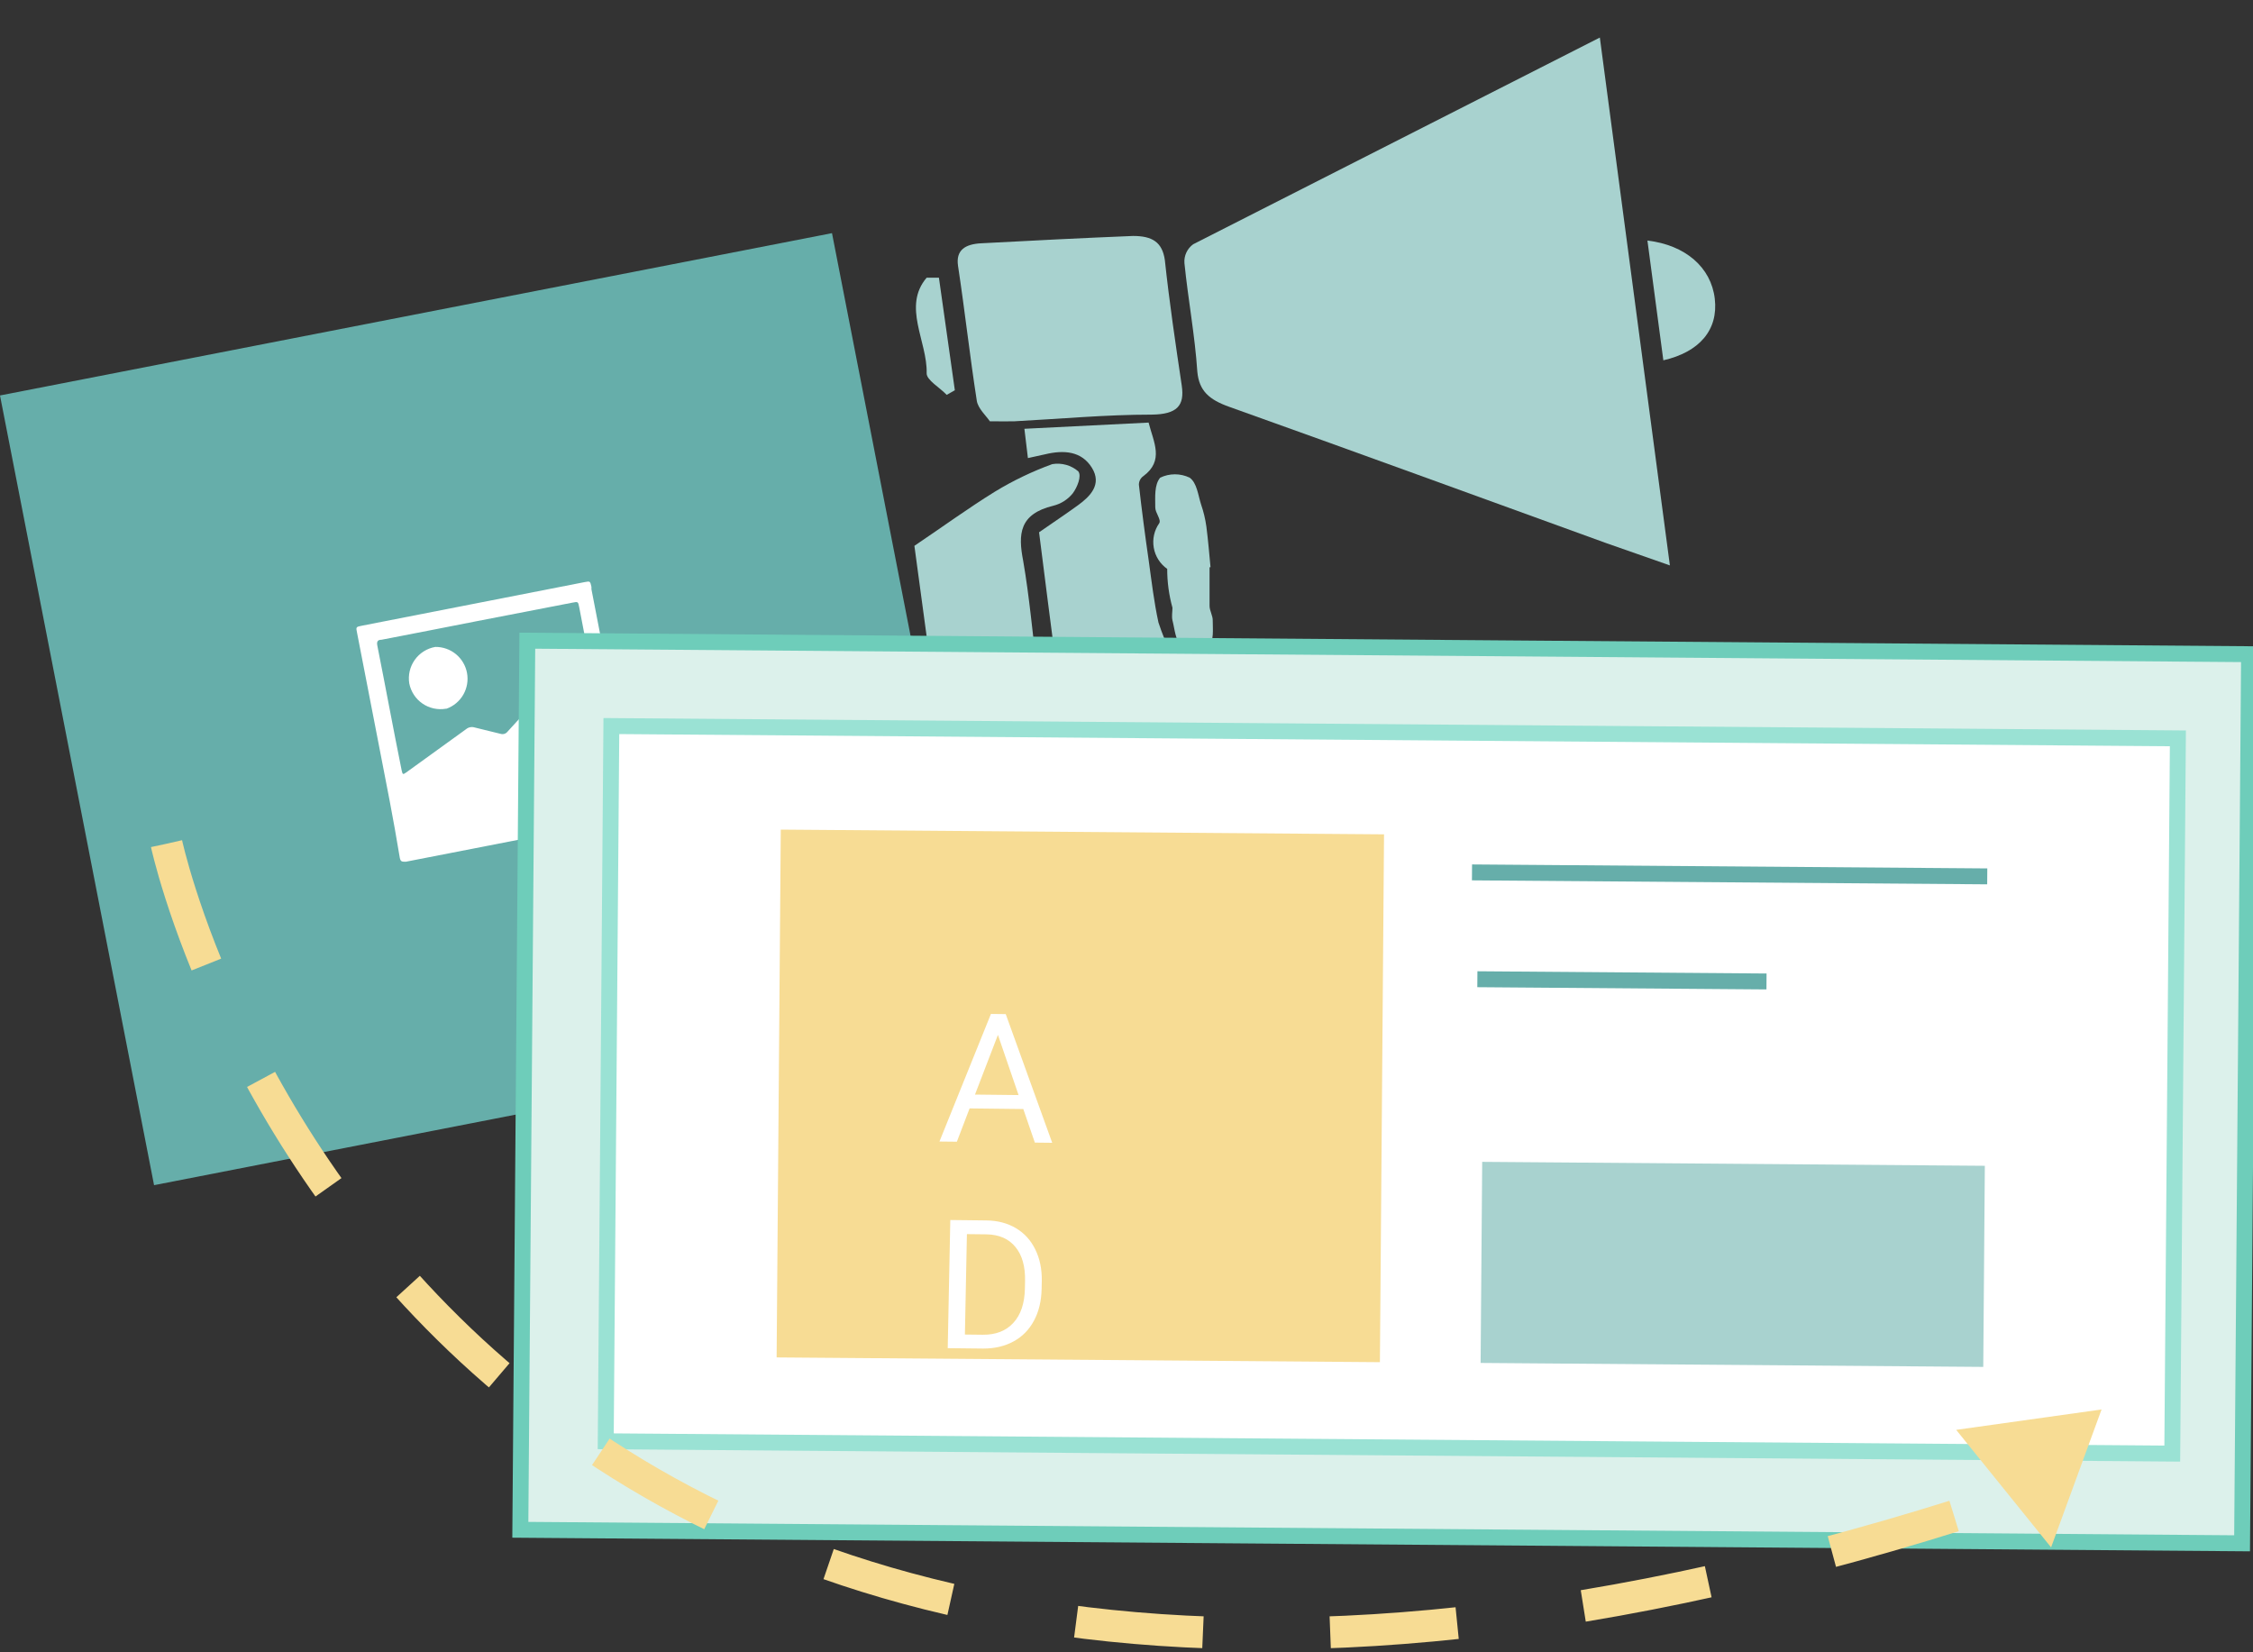
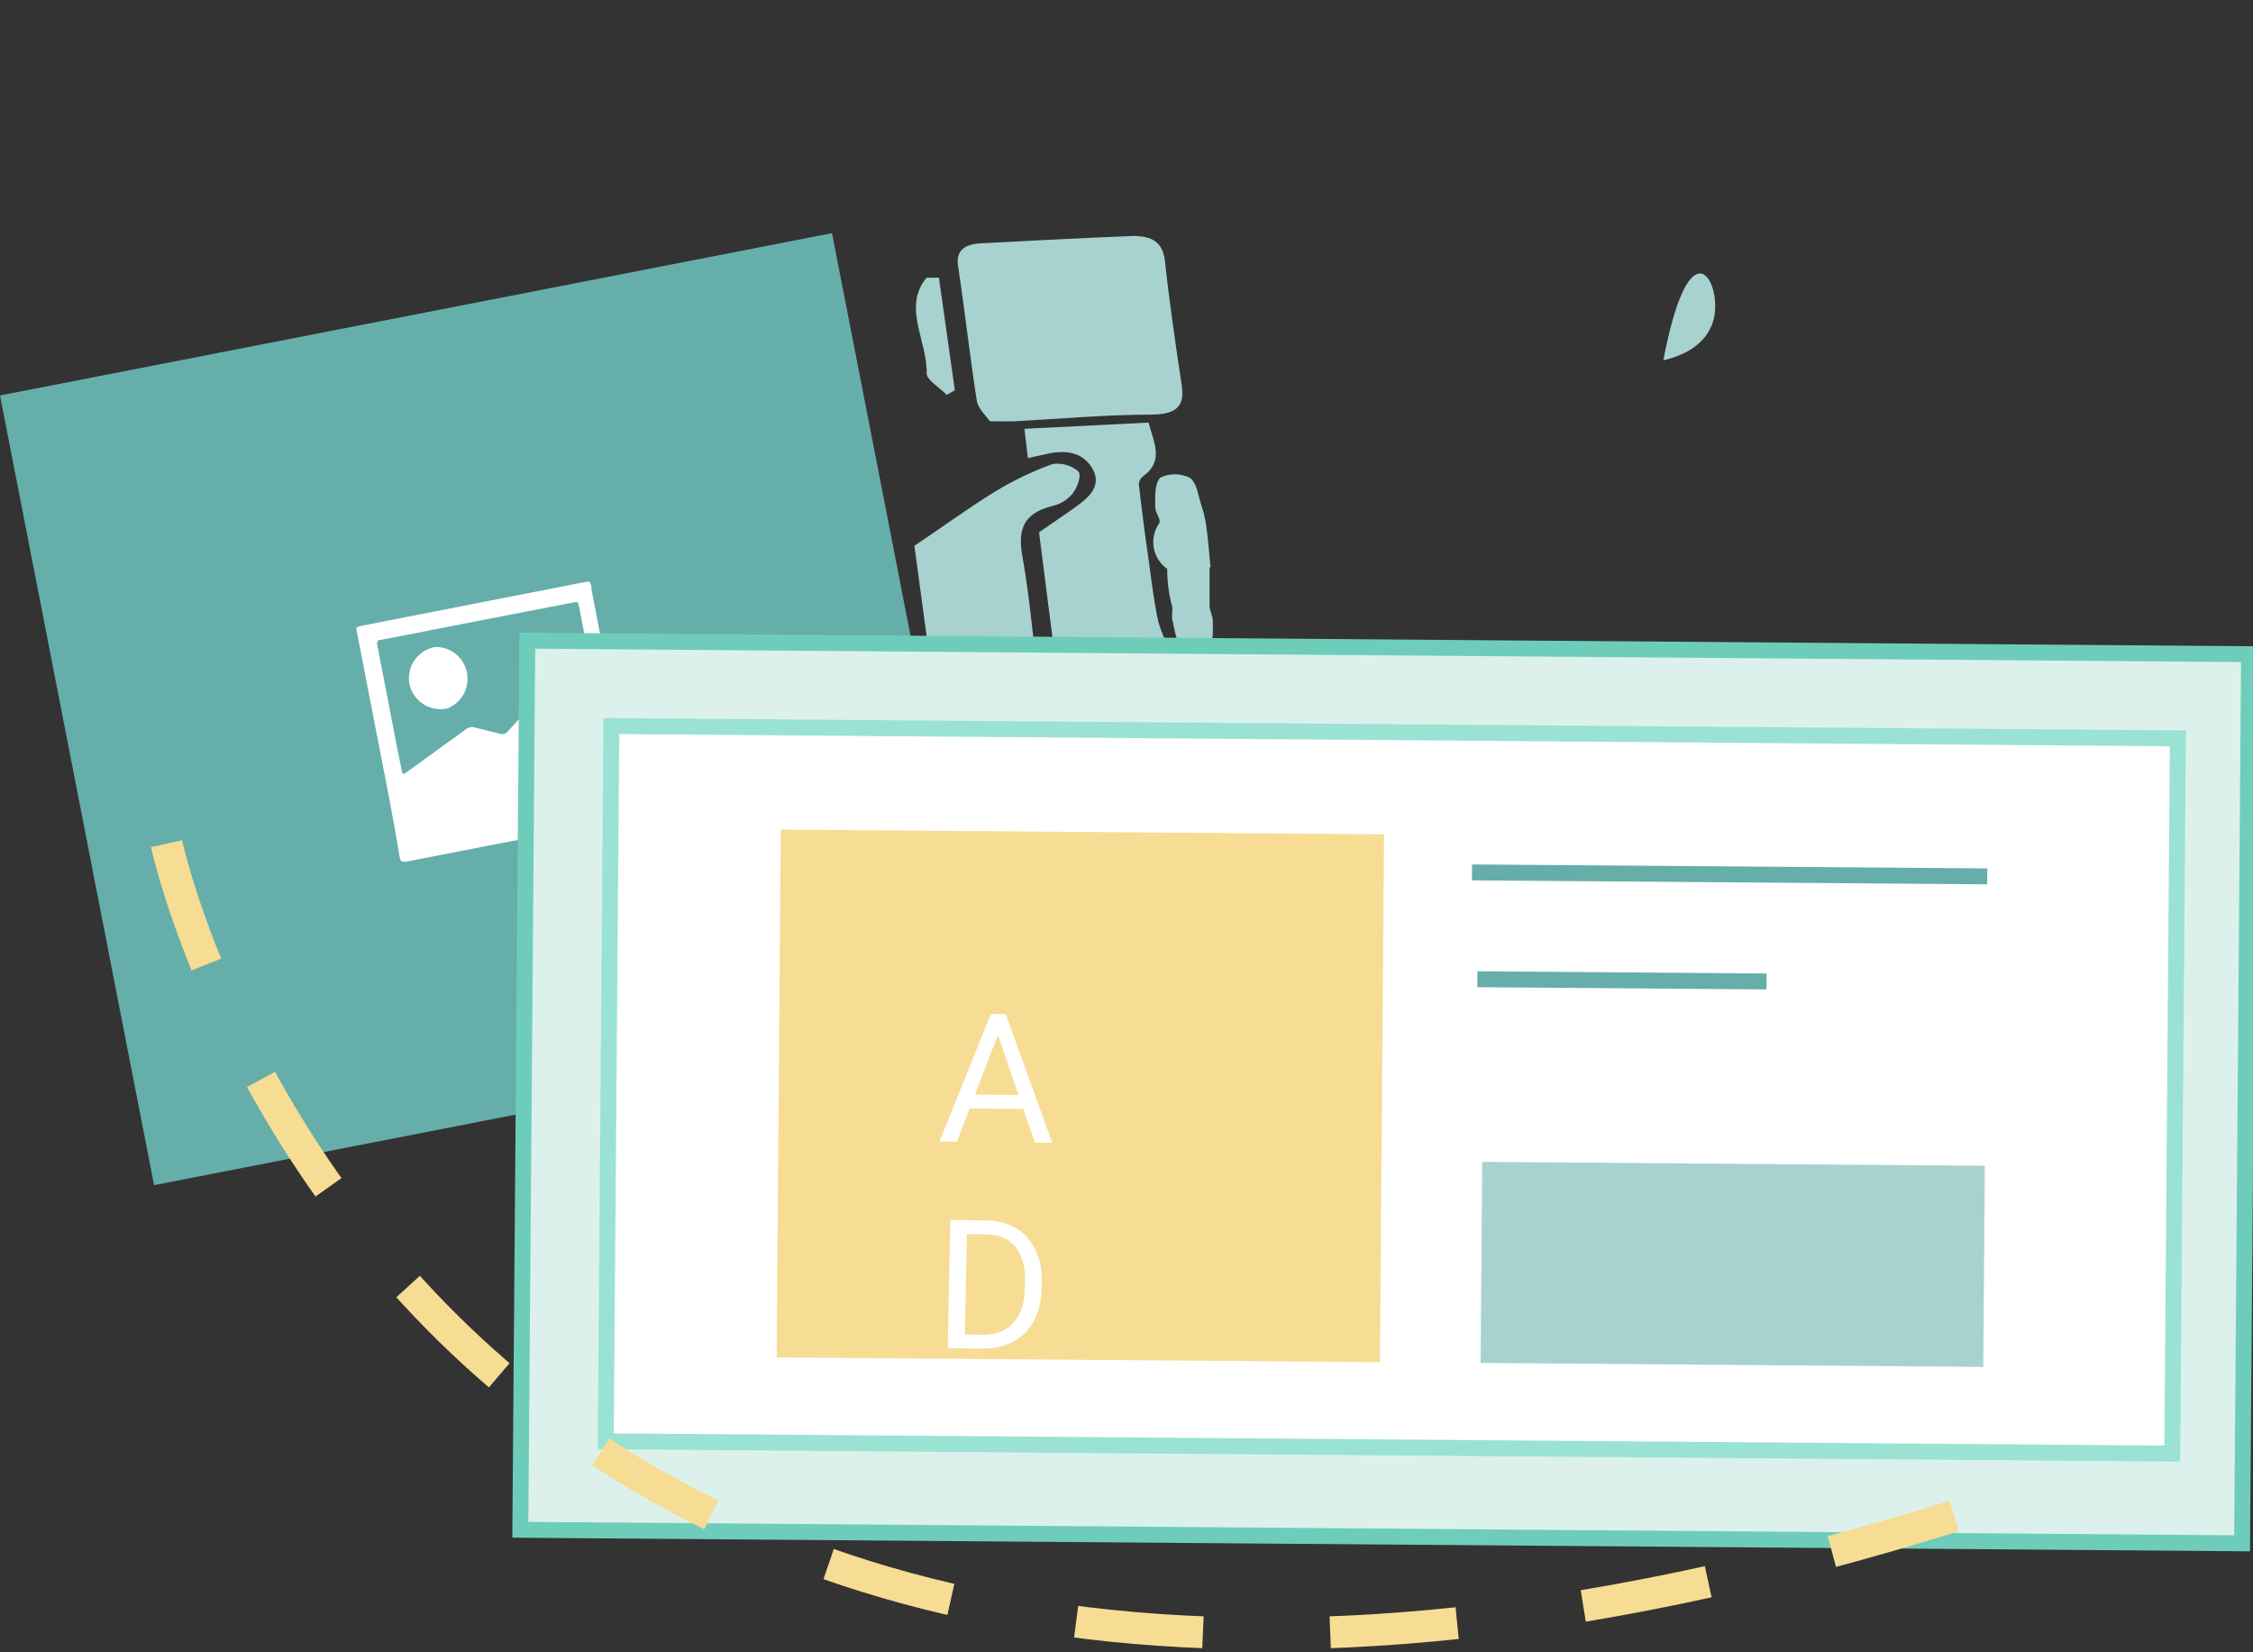
<svg xmlns="http://www.w3.org/2000/svg" width="120" height="88" viewBox="0 0 120 88" fill="none">
  <rect x="0" y="0" width="120" height="88" fill="#333333" stroke="none" />
  <g clip-path="url(#clip0)">
    <path d="M44.314 12.417L0 21.062L8.206 63.121L52.52 54.475L44.314 12.417Z" fill="#66AEAA" />
    <path d="M20.172 39.645C19.791 37.669 19.401 35.684 19.019 33.708C18.951 33.395 18.959 33.386 19.265 33.327L31.137 31.003C31.434 30.944 31.434 30.952 31.502 31.258V31.385C32.265 35.342 33.037 39.3 33.817 43.257C33.817 43.444 33.817 43.52 33.622 43.554L21.614 45.895C21.402 45.895 21.334 45.895 21.292 45.674C20.961 43.647 20.562 41.646 20.172 39.645ZM25.405 33.081C23.709 33.411 22.012 33.751 20.316 34.073C20.13 34.073 20.053 34.158 20.096 34.378C20.537 36.592 20.944 38.814 21.393 41.027C21.444 41.256 21.461 41.264 21.639 41.137L24.82 38.839C24.883 38.785 24.959 38.748 25.041 38.732C25.122 38.716 25.207 38.721 25.286 38.746L26.668 39.085C26.734 39.104 26.804 39.103 26.869 39.082C26.934 39.061 26.991 39.02 27.033 38.966C27.881 38.05 28.687 37.151 29.501 36.244C29.54 36.187 29.601 36.148 29.669 36.135C29.737 36.122 29.808 36.137 29.865 36.176C30.4 36.431 30.942 36.668 31.477 36.906C31.544 36.906 31.629 37.024 31.697 36.973C31.765 36.922 31.697 36.821 31.697 36.753C31.415 35.277 31.132 33.804 30.849 32.334C30.79 32.038 30.79 32.038 30.485 32.097L25.405 33.081Z" fill="white" />
    <path d="M23.751 37.745C23.315 37.82 22.868 37.722 22.503 37.472C22.139 37.221 21.887 36.839 21.8 36.405C21.727 35.964 21.831 35.511 22.09 35.145C22.349 34.78 22.742 34.532 23.183 34.455C23.584 34.449 23.974 34.586 24.284 34.84C24.593 35.095 24.803 35.451 24.875 35.845C24.947 36.24 24.877 36.647 24.678 36.995C24.478 37.343 24.162 37.608 23.785 37.745H23.751Z" fill="white" />
-     <path d="M85.211 2C86.466 11.439 87.687 20.657 88.942 30.113C87.721 29.68 86.653 29.316 85.55 28.925C78.859 26.5 72.168 24.058 65.469 21.666C64.4 21.285 63.866 20.818 63.772 19.792C63.645 17.867 63.281 15.95 63.086 14.017C63.07 13.823 63.105 13.628 63.187 13.451C63.269 13.275 63.394 13.122 63.552 13.008C70.752 9.344 77.909 5.714 85.211 2Z" fill="#A8D2CF" />
    <path d="M52.723 22.438C52.528 22.15 52.096 21.76 52.028 21.353C51.654 18.961 51.392 16.561 51.027 14.161C50.9 13.313 51.417 12.999 52.265 12.957C54.953 12.813 57.65 12.677 60.347 12.567C61.365 12.567 61.907 12.889 62.043 13.856C62.281 16.078 62.611 18.308 62.942 20.53C63.103 21.607 62.696 22.065 61.348 22.082C58.897 22.082 56.463 22.311 54.021 22.438C53.715 22.447 53.385 22.438 52.723 22.438Z" fill="#A8D2CF" />
    <path d="M54.749 24.397L54.562 22.837L61.177 22.506C61.44 23.549 62.025 24.533 60.889 25.364C60.818 25.415 60.76 25.483 60.72 25.561C60.68 25.639 60.66 25.726 60.66 25.813C60.813 27.17 60.991 28.527 61.186 29.875C61.338 30.969 61.466 32.072 61.703 33.157C61.889 33.719 62.11 34.268 62.364 34.803C62.619 35.498 63.213 36.312 62.967 36.863C62.721 37.414 61.805 37.864 61.067 38.135C60.391 38.302 59.69 38.347 58.998 38.271C57.344 38.22 56.53 37.618 56.335 36.236C56.335 36.151 56.335 36.066 56.335 35.981C55.962 33.335 55.648 30.698 55.343 28.349C56.148 27.789 56.801 27.357 57.429 26.899C58.056 26.441 58.709 25.805 58.158 24.914C57.607 24.024 56.666 23.956 55.673 24.194L54.749 24.397Z" fill="#A8D2CF" />
    <path d="M55.258 35.803L49.475 34.777L48.703 29.07C50.204 28.061 51.561 27.069 53.003 26.178C53.967 25.592 54.987 25.104 56.047 24.719C56.291 24.678 56.542 24.691 56.781 24.757C57.02 24.823 57.241 24.94 57.429 25.101C57.625 25.347 57.379 25.949 57.141 26.271C56.878 26.599 56.515 26.832 56.107 26.933C54.275 27.374 54.224 28.459 54.495 29.859C54.834 31.809 54.996 33.768 55.258 35.803Z" fill="#A8D2CF" />
    <path d="M64.424 30.215C64.424 30.893 64.424 31.58 64.424 32.267C64.424 32.53 64.602 32.792 64.593 33.055C64.593 33.522 64.669 34.115 64.381 34.395C64.163 34.509 63.922 34.575 63.676 34.586C63.43 34.598 63.185 34.556 62.956 34.463C62.6 34.124 62.575 33.53 62.448 33.038C62.397 32.818 62.448 32.589 62.448 32.368C62.261 31.695 62.167 30.998 62.168 30.299C61.789 30.033 61.531 29.627 61.452 29.17C61.372 28.714 61.477 28.244 61.744 27.865C61.862 27.67 61.523 27.306 61.532 27.017C61.532 26.475 61.472 25.822 61.795 25.44C62.039 25.322 62.307 25.261 62.579 25.261C62.851 25.261 63.119 25.322 63.364 25.44C63.754 25.72 63.813 26.373 63.974 26.873C64.105 27.253 64.199 27.645 64.254 28.044C64.347 28.764 64.407 29.485 64.475 30.206L64.424 30.215Z" fill="#A8D2CF" />
-     <path d="M88.594 19.19L87.746 12.812C89.764 13.05 91.138 14.237 91.333 15.908C91.528 17.578 90.511 18.749 88.594 19.19Z" fill="#A8D2CF" />
+     <path d="M88.594 19.19C89.764 13.05 91.138 14.237 91.333 15.908C91.528 17.578 90.511 18.749 88.594 19.19Z" fill="#A8D2CF" />
    <path d="M50.425 21.03C50.052 20.64 49.339 20.233 49.356 19.877C49.399 18.181 48.05 16.323 49.356 14.789H50.009L50.857 20.784L50.425 21.03Z" fill="#A8D2CF" />
    <path d="M119.791 34.842L28.086 34.122L27.714 81.475L119.419 82.195L119.791 34.842Z" fill="#DCF1EB" stroke="#6ECDBA" stroke-width="0.848" stroke-miterlimit="10" />
    <path d="M115.999 39.324L32.562 38.669L32.263 76.761L115.7 77.417L115.999 39.324Z" fill="white" stroke="#9AE2D4" stroke-width="0.848" stroke-miterlimit="10" />
    <path d="M73.717 44.436L41.586 44.184L41.365 72.295L73.497 72.548L73.717 44.436Z" fill="#F7DC94" />
    <path d="M78.402 46.463L105.845 46.675" stroke="#66AEAA" stroke-width="0.848" stroke-miterlimit="10" />
    <path d="M78.688 52.153L94.088 52.272" stroke="#66AEAA" stroke-width="0.848" stroke-miterlimit="10" />
    <path d="M54.503 59.066L51.643 59.033L50.965 60.807L50.037 60.797L52.78 54.001L53.568 54.01L56.043 60.864L55.119 60.854L54.503 59.066ZM51.93 58.296L54.251 58.322L53.152 55.117L51.93 58.296ZM50.478 71.802L50.615 64.977L52.542 64.999C53.135 65.006 53.658 65.143 54.109 65.41C54.56 65.678 54.904 66.055 55.141 66.543C55.382 67.03 55.497 67.587 55.488 68.216L55.479 68.651C55.466 69.295 55.33 69.858 55.07 70.34C54.813 70.821 54.451 71.189 53.984 71.443C53.519 71.697 52.98 71.824 52.368 71.823L50.478 71.802ZM51.5 65.728L51.393 71.076L52.34 71.087C53.034 71.095 53.577 70.885 53.97 70.458C54.367 70.031 54.573 69.42 54.589 68.623L54.597 68.224C54.612 67.449 54.441 66.846 54.084 66.413C53.73 65.978 53.219 65.754 52.55 65.74L51.5 65.728Z" fill="white" />
    <path d="M105.717 62.089L78.945 61.879L78.861 72.589L105.633 72.8L105.717 62.089Z" fill="#A8D2CF" />
    <path d="M8.871 44.937C8.871 44.937 22.44 108.54 108.423 79.325" stroke="#F7DC94" stroke-width="1.696" stroke-miterlimit="10" stroke-dasharray="6.78 6.78" />
-     <path d="M109.246 82.412L111.934 75.067L104.191 76.153L109.246 82.412Z" fill="#F7DC94" />
  </g>
  <defs>
    <clipPath id="clip0">
      <rect width="120" height="88" fill="white" />
    </clipPath>
  </defs>
</svg>